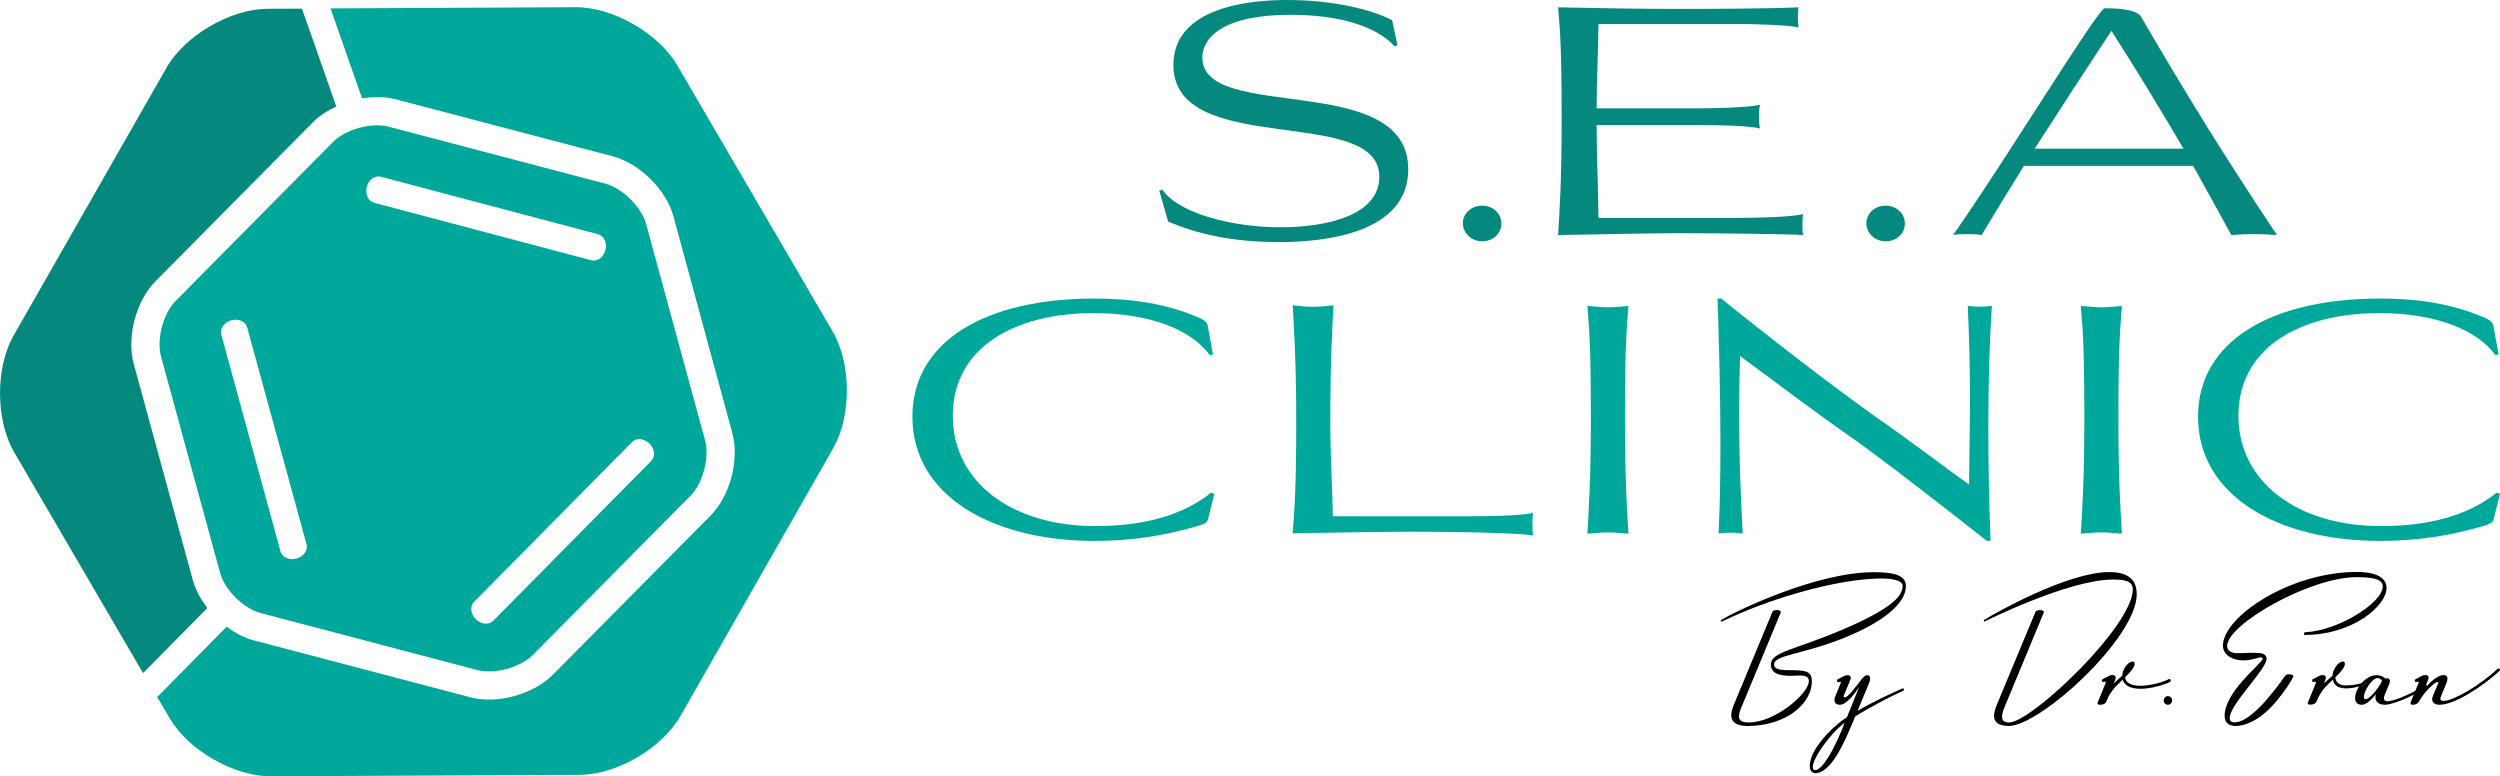
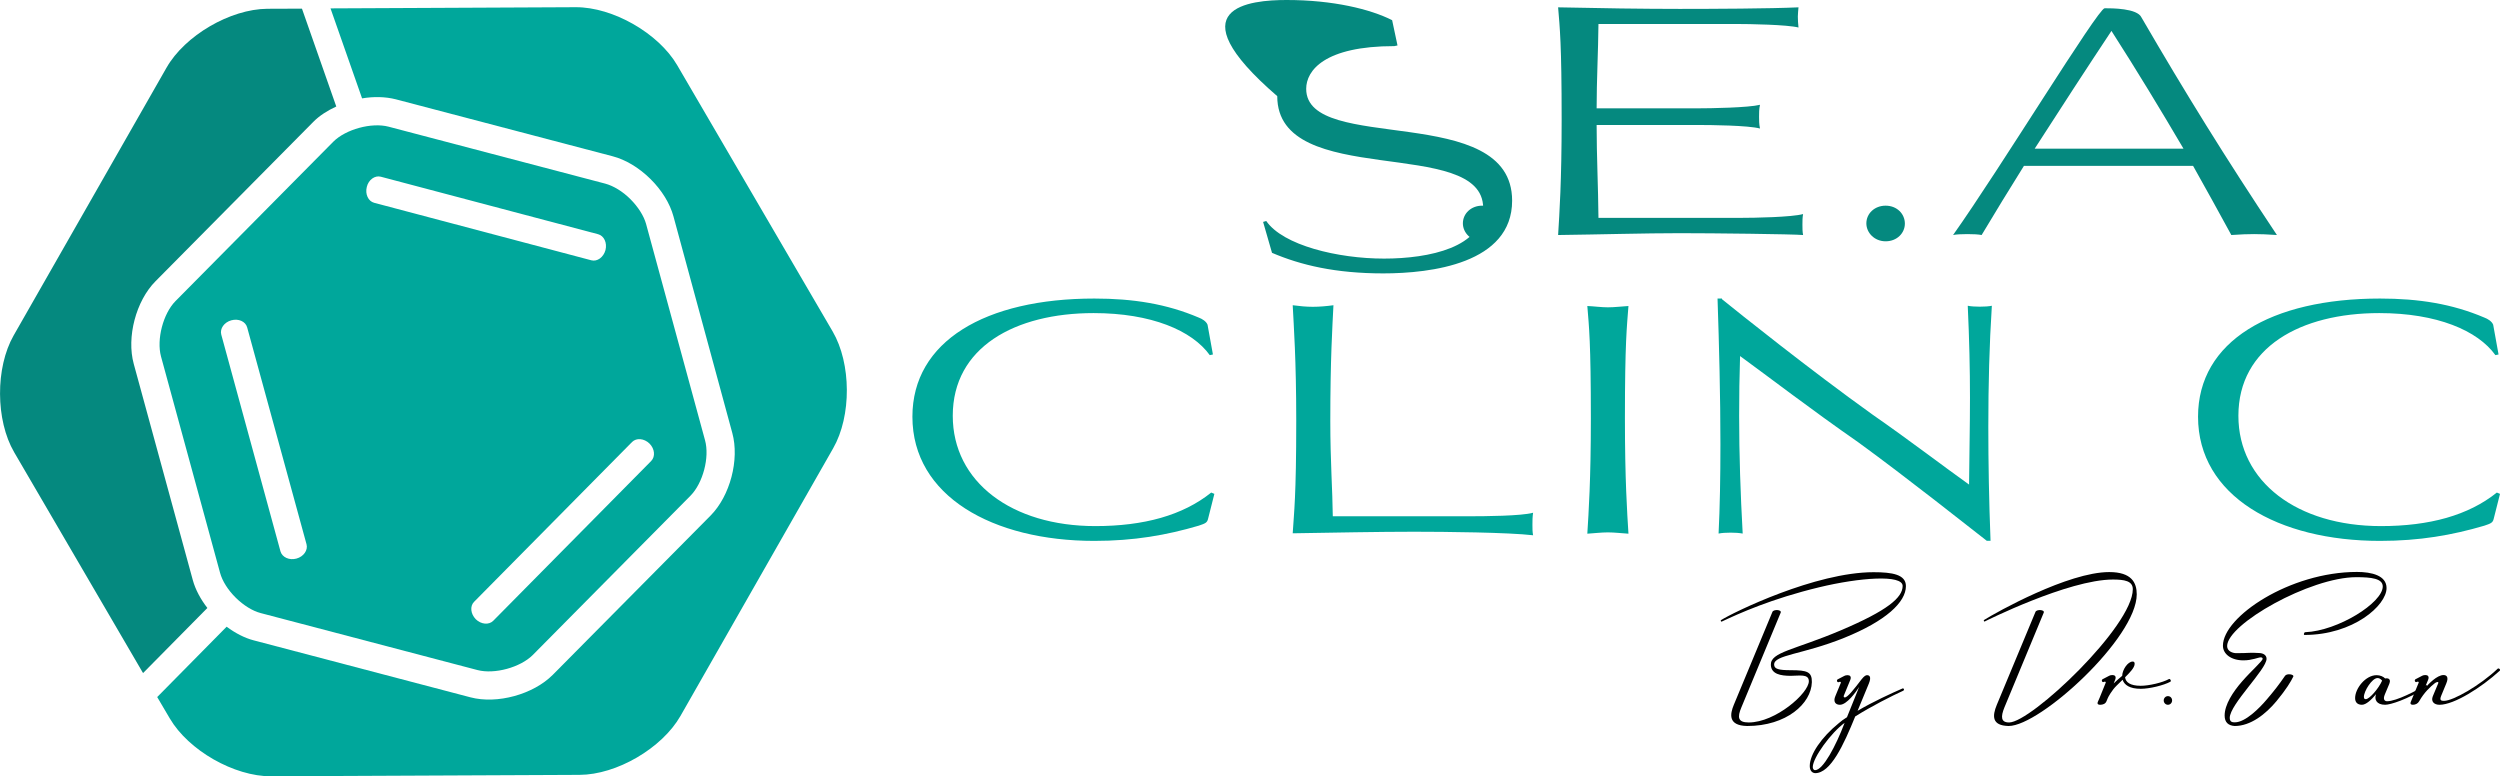
<svg xmlns="http://www.w3.org/2000/svg" version="1.1" id="Layer_1" x="0px" y="0px" viewBox="0 0 1908.4 592.7" style="enable-background:new 0 0 1908.4 592.7;" xml:space="preserve">
  <style type="text/css">
	.st0{fill:#05897F;}
	.st1{fill:#00A79B;}
</style>
  <path class="st0" d="M158.3,464.1c-5.2-6.7-9.1-14-11.1-21.2l-45.1-165.1c-5.6-20.4,1.7-48.1,16.6-63.1L239.1,93.1  c4.7-4.8,10.9-8.7,17.6-11.8L230.5,6.6l-26.4,0.1c-28.3,0.2-63,20.4-77,45L10.4,256.1c-14,24.6-13.8,64.7,0.4,89.1l98.4,168.6  L158.3,464.1z" />
  <path class="st1" d="M635.6,253L516.9,49.7c-14.3-24.4-49.1-44.3-77.4-44.2L252.3,6.4l24.1,68.7c8.9-1.5,17.8-1.3,25.7,0.7  l165.6,43.5c9.9,2.6,20.1,8.7,28.8,17.3c8.7,8.6,14.9,18.7,17.6,28.6L559,330.5c5.6,20.4-1.7,48.1-16.6,63.1L422,515.1  c-14.9,15-42.5,22.6-62.9,17.2l-165.5-43.5c-6.9-1.8-14-5.5-20.6-10.4l-53,53.7l9.6,16.3c14.3,24.4,49.1,44.3,77.4,44.2l235.4-1.1  c28.3-0.1,62.9-20.3,77-44.9L636,342.2C650.1,317.6,649.9,277.5,635.6,253" />
  <path class="st1" d="M199,468l165.5,43.5c13,3.4,32.7-2,42.2-11.5l120.4-121.6c9.5-9.6,14.7-29.3,11.1-42.3L493.2,171  c-1.7-6.2-6.1-13.1-12-19c-5.9-5.9-12.9-10.1-19.1-11.8L296.6,96.7c-13-3.4-32.7,2-42.2,11.5L134,229.8  c-9.5,9.6-14.6,29.3-11.1,42.3L168,437.3c1.7,6.2,6,13.1,12,19C185.9,462.1,192.8,466.4,199,468 M361.9,459.4l120.6-122  c3.3-3.3,9.2-2.8,13.3,1.2c4,4,4.6,9.9,1.3,13.3l-120.6,122c-3.3,3.3-9.2,2.8-13.3-1.2C359.2,468.6,358.6,462.7,361.9,459.4   M290.7,134.9l165.9,43.9c4.5,1.2,7,6.6,5.6,12.1c-1.5,5.5-6.3,9-10.8,7.8l-165.8-43.9c-4.5-1.2-7-6.6-5.6-12.1  C281.3,137.2,286.2,133.7,290.7,134.9 M168.9,255.4c-1.2-4.5,2.2-9.4,7.7-10.9c5.5-1.5,10.9,0.9,12.1,5.5l45.3,165.5  c1.2,4.5-2.2,9.4-7.7,10.9c-5.5,1.5-10.9-1-12.2-5.5L168.9,255.4z" />
-   <path class="st0" d="M1066.8,34.7l-2.4,0.5c-14-15.4-42.4-23.9-79.3-23.9c-53.3,0-67.3,18.6-67.3,32.6c0,50.2,157.2,9.4,157.2,85.4  c0,48-62,55.5-98.4,55.5c-36.4,0-62.9-6.3-84.9-15.7l-6.8-23.6l2.4-0.7c12.8,18.6,54.7,28.7,89.9,28.7c34.7,0,75.7-8.7,75.7-38.6  c0-55.5-157.2-13.7-157.2-85.4C895.9,5.1,954.7,0,982.2,0c35.4,0,63.9,7,80.5,15.4L1066.8,34.7z" />
+   <path class="st0" d="M1066.8,34.7l-2.4,0.5c-53.3,0-67.3,18.6-67.3,32.6c0,50.2,157.2,9.4,157.2,85.4  c0,48-62,55.5-98.4,55.5c-36.4,0-62.9-6.3-84.9-15.7l-6.8-23.6l2.4-0.7c12.8,18.6,54.7,28.7,89.9,28.7c34.7,0,75.7-8.7,75.7-38.6  c0-55.5-157.2-13.7-157.2-85.4C895.9,5.1,954.7,0,982.2,0c35.4,0,63.9,7,80.5,15.4L1066.8,34.7z" />
  <path class="st0" d="M1116.7,170.5c0-7.5,6.3-13.5,14.7-13.5c8.7,0,14.7,6.3,14.7,13.7c0,7.2-6,13.5-14.7,13.5  C1123,184.2,1116.7,177.7,1116.7,170.5" />
  <path class="st0" d="M1282.2,178c-26.5,0-60.5,1-92.8,1.4c1-16.2,2.7-40.8,2.7-88c0-58.4-1.4-69.9-2.7-85.8  c31.4,0.7,65.4,1.2,92.8,1.2c24.4,0,69.4-0.2,90.7-1.2c-0.2,2.4-0.5,5.1-0.5,7c0,3.1,0.2,5.1,0.5,8.4c-8.7-2.2-37.4-2.7-48-2.7  h-104.7c-0.2,21.2-1.4,43.2-1.4,64.4h76.7c10.6,0,39.1-0.5,48-2.7c-0.7,3.4-0.7,6-0.7,9.2c0,2.9,0,5.3,0.7,8.9  c-8.9-2.4-37.4-2.7-48-2.7h-76.7c0,23.6,1.2,47.5,1.4,70.9h108.5c10.4,0,39.1-0.5,47.7-2.9c-0.5,2.7-0.5,5.3-0.5,8  c0,2.7,0,5.5,0.5,8C1368.2,178.7,1307.7,178,1282.2,178" />
  <path class="st0" d="M1424.7,170.5c0-7.5,6.3-13.5,14.7-13.5c8.7,0,14.7,6.3,14.7,13.7c0,7.2-6,13.5-14.7,13.5  C1430.9,184.2,1424.7,177.7,1424.7,170.5" />
  <path class="st0" d="M1634.7,13.3c33.5,57.6,63.9,106.8,103.4,166.1c-7.5-0.5-12.5-0.7-17.4-0.7c-5.1,0-9.9,0.2-17.4,0.7  c-9.6-17.6-19.3-35.2-29.2-52.8H1545c-11.3,18.1-22.4,36.2-32.3,52.8c-2.4-0.5-6.5-0.7-10.9-0.7c-4.3,0-8.7,0.2-10.9,0.7  c35.9-50.6,110.7-173.1,115.7-173.1C1612.2,6.3,1631.5,6.3,1634.7,13.3 M1611.8,23.6c-18.6,28-38.8,59.1-58.6,89.9h113.6  C1649.4,83.9,1631.3,54,1611.8,23.6" />
  <path d="M1323.5,538.1l29.5-71c0.8-2.1,7.3-1.8,6.3,0.6l-30,72.3c-3.2,7.6-2.7,11.5,5.6,11.5c20.5,0,45.9-22.4,45.9-31.5  c0-5.8-7.4-4.1-13.8-4.1c-7.7,0-14.9-1.3-15.2-8.3c-0.4-9.9,17.8-11.3,53.6-26.5c35.5-15.1,47-24.9,47-33.8s-33-6.4-63.7,1  c-36.5,8.8-61,19.9-74.4,26.2c-0.6,0.3-1-1-0.6-1.1c9.7-6.1,72.1-36.6,116.5-36.6c14.2,0,24.7,1.7,24.7,10.6  c0,12.3-15.2,26.6-47.1,39.5c-32,12.9-53.7,12.9-53.5,20.5c0.1,3.3,3.5,4.2,12.8,4.2c12.6,0,16.1,1.3,16,9.1  c-0.4,16.4-19.4,33.5-49.4,33.5C1318.8,553.9,1320.7,544.9,1323.5,538.1" />
  <path d="M1381.5,584.7c0-8.8,8.8-21.8,22.2-32.7c1.8-1.6,3.9-3.1,6.2-4.5l9.3-23.1c-2.4,3.8-9.4,13.6-14.7,13.6  c-3.5,0-5.2-2.5-3.5-6.5l4.2-10.2c0.3-0.7-0.4-1.1-1.3-0.7c-0.6,0.3-1.1,0.3-1.5-0.4c-0.3-0.6-0.1-1.3,0.4-1.6l4.8-2.5  c1.1-0.6,2-0.7,2.8-0.7c1.7,0,3.1,1,2,3.7l-4.9,11.9c-0.4,1,0.3,1.4,0.7,1.4c2.2,0,7-6.2,12.9-13.9c2-2.5,3.2-3.1,4.1-3.1  c1.7,0,3.6,1,1.4,6.4l-8.6,20.8c12.1-7.1,25.7-13.3,34.4-17.1c0.4-0.1,0.8,0.1,1,0.6c0.1,0.4,0,0.8-0.4,1.1  c-9,4.1-24.4,11.9-36.8,19.7c-8.8,21.6-18.7,43.3-30.6,43.3C1382.9,590,1381.5,587.8,1381.5,584.7 M1408.1,551.8  c-10.4,7.5-24.3,26.7-24.3,33.7c0,1,0.4,2.4,1.8,2.4C1391.6,587.9,1401.4,569.5,1408.1,551.8" />
  <path d="M1524.3,538l29.5-70.9c0.8-2.1,7.3-1.8,6.3,0.6l-30,72.3c-2.9,7.2-2.8,11.5,3.6,11.5c16.8,0,94.4-73.4,94.4-101.7  c0-6.4-6.5-7.4-15.2-7.4c-34,0-98.1,32.1-97.8,32c-0.6,0.3-1-0.8-0.6-1.1c9.7-6.1,64.3-36.6,95.6-36.6c17.1,0,21,8.1,21,17  c0,33.2-73.7,100.5-97.8,100.5C1520.3,553.9,1520.8,546.5,1524.3,538" />
  <path d="M1601.4,535.8c0.3-0.6,1.3-2.8,6-14.6c0.3-0.7-0.4-1.1-1.3-0.7c-0.6,0.3-1.1,0.3-1.5-0.4c-0.3-0.6-0.1-1.3,0.4-1.6l4.8-2.5  c1.1-0.6,2-0.7,2.8-0.7c1.7,0,3.1,1,2,3.7l-1.1,2.7c2.2-2.1,4.4-4.1,6.5-5.8c0.1-4.7,4.3-10.9,8-10.9c1.1,0,1.5,0.6,1.5,1.8  c0,3-4.3,7.2-7.3,10.2c0.4,3.7,3.8,6.5,11.9,6.5c6.3,0,16.6-2.4,21.5-5.1c0.4-0.3,1,0,1.3,0.6c0.3,0.4,0.3,1.1-0.1,1.4  c-5.2,2.8-16,5.4-22.6,5.4c-8.6,0-12.6-3-13.9-6.9c-2,2-4.6,4.5-4.6,4.5c-3.6,3.5-6.3,8.5-6.7,9.5l-1,2.4c-0.8,2-2.8,2.7-4.9,2.7  C1601.8,538,1600.7,537.5,1601.4,535.8" />
  <path d="M1651.7,534.7c0-1.8,1.4-3.3,3.2-3.3c1.8,0,3.2,1.4,3.2,3.3c0,1.8-1.4,3.3-3.2,3.3C1653.1,538,1651.7,536.5,1651.7,534.7" />
  <path d="M1698.2,546.2c0-8.3,6.3-18,13.3-26c7.4-8.5,15.7-15.6,15.7-17.3c0-0.7-0.4-1.1-1.5-1.1c-1.8,0-6.6,2.3-13.1,2.3  c-9.4,0-15.7-4.8-15.7-11.2c0-22.1,51.1-56.3,102.3-56.3c11.2,0,22.6,2.7,22.6,12.3c0,13.3-25.5,35.8-62.7,35.8  c-0.8,0-0.3-2.1,0.6-2.1c25-1,59.2-22.5,59.2-34.9c0-6.1-8.7-7.1-20.2-7.1c-35.2,0-98.6,35.8-98.6,52.6c0,4.1,4.5,5.4,7,5.4  c10.4,0,9.7-0.6,17.5-0.1c3.1,0.1,5.6,1.6,5.6,4.4c0,8.1-28.1,34.8-28.1,45.1c0,3.3,2.2,3.4,3.9,3.4c8.1,0,18.9-11,24.4-17.5  c5.8-6.8,9.3-11.3,13.9-18c1.4-2.1,7.2-1.1,6.3,0.6c-1.8,3.7-5.2,9.5-12.8,18.7c-8.3,10-19.8,19-31.9,19  C1701.1,553.9,1698.2,551.5,1698.2,546.2" />
-   <path d="M1761.9,535.8c0.3-0.6,1.3-2.8,6-14.6c0.3-0.7-0.4-1.1-1.3-0.7c-0.6,0.3-1.1,0.3-1.5-0.4c-0.3-0.6-0.1-1.3,0.4-1.6l4.8-2.5  c1.1-0.6,2-0.7,2.8-0.7c1.7,0,3.1,1,2,3.7l-1.1,2.7c2.2-2.1,4.4-4.1,6.5-5.8c0.1-4.7,4.3-10.9,8-10.9c1.1,0,1.5,0.6,1.5,1.8  c0,2-2.2,5.4-7.3,10.2c0.3,4.4,3.4,6.2,8.3,6.2s11.2-1,18.8-4.2c0.3-0.1,0.7,0,0.8,0.4c0.1,0.4,0,0.8-0.4,1.1c-5.9,3-13.9,5-19.2,5  c-5.6,0-9.3-2-10.2-6.7c-2.1,2-4.6,4.5-4.6,4.5c-3.6,3.5-6.3,8.5-6.7,9.5l-1,2.4c-0.8,2-2.8,2.7-4.9,2.7  C1762.3,538,1761.2,537.5,1761.9,535.8" />
  <path d="M1797.8,532.9c0-7.4,8-17.5,16.4-17.5c2.7,0,5.2,1.1,6.5,2.5c0,0,0.7-0.1,1.1-0.1c2.9,0,2.9,2.3,2.1,4.2l-3.4,8.1  c-1.7,4,0,5.2,1.7,5.2c7.2,0,22.9-8.3,29.5-12.3c0.4-0.3,0.8,0.1,1,0.6c0.1,0.4,0,0.8-0.4,1.1c-14.5,9.2-27.5,13.3-31.6,13.3  c-6.7,0-8.4-4.2-6.9-8.1c-3.5,4.2-7.6,8.1-10.8,8.1C1799.6,538,1797.8,536.1,1797.8,532.9 M1818.4,519.6c0,0-1.3-2-3.5-2  c-4.2,0-10.4,10-10.4,14.4c0,1.6,0.8,1.7,1.5,1.7C1808.7,533.7,1815.7,525.7,1818.4,519.6" />
  <path d="M1840.3,535.8l6-14.6c0.3-0.7-0.4-1.1-1.3-0.7c-0.6,0.3-1.1,0.3-1.5-0.4c-0.3-0.6-0.1-1.3,0.4-1.6l4.8-2.5  c1.1-0.6,2-0.7,2.8-0.7c1.7,0,3.1,1,2,3.7l-2.8,6.8c3.1-3.8,9.7-10.5,14.6-10.5c2.2,0,4.2,1.4,2.1,6.4l-3.8,9.2  c-1.4,3.4-0.6,4.1,2.1,4.1c6.9,0,27.4-11.7,41-24.6c0.3-0.3,1-0.1,1.4,0.3c0.6,0.6,0.4,1.1,0,1.4c-13.9,12.7-34.7,25.9-45.9,25.9  c-4.1,0-6.7-2.5-5.1-6.5l4.1-9.8c0.7-1.7-1.3-1.1-2.4-0.3c-3.5,2.7-8.3,7.2-12.1,13.9c-1,1.8-2.8,2.7-4.9,2.7  C1840.7,538,1839.6,537.5,1840.3,535.8" />
  <path class="st1" d="M727.3,317.4c0,50.4,44.9,84.2,108.8,84.2c37.1,0,66.8-8.2,88.5-25.6l2.4,1l-4.8,19c-0.7,3.1-2.2,3.6-7.2,5.3  c-24.4,7.2-49.4,11.6-79.6,11.6c-77.6,0-138.9-34.2-138.9-94.8c0-57.6,55.7-90.2,138.9-90.2c29.7,0,55.2,4.1,79.6,14.5  c2.7,1,5.8,2.9,6.8,5.5l4.1,22.7l-2.4,0.5c-13.5-18.8-44.6-32.1-88.7-32.1C774.8,239,727.3,265.1,727.3,317.4" />
  <path class="st1" d="M1015.5,321.3c0,31.1,1.7,52.8,1.9,72.8h104.9c10.6,0,39.3-0.2,48-2.7c-0.5,3.4-0.5,6.3-0.5,9.2  c0,2.9,0,5.5,0.5,8c-18.8-2.2-67.3-2.7-90.9-2.7c-26.3,0-62.5,0.7-92.6,1.2c1-16.2,2.7-27.7,2.7-85.8c0-47.3-1.9-72.1-2.7-88.3  c5.1,0.7,10.4,1.2,15.4,1.2c5.1,0,10.6-0.5,15.7-1.2C1017.1,249.4,1015.5,273.7,1015.5,321.3" />
  <path class="st1" d="M1227.4,406.4c-5.1,0-10.6,0.7-15.7,1c1-16.2,2.7-40.8,2.7-88c0-58.4-1.4-69.9-2.7-85.8c5.1,0.2,10.6,1,15.7,1  c5.1,0,10.6-0.7,15.7-1c-1.2,15.9-2.7,27.5-2.7,85.8c0,47.3,1.7,71.9,2.7,88C1238,407.1,1232.5,406.4,1227.4,406.4" />
  <path class="st1" d="M1314.5,228.4c12.8,10.4,67.3,54,114.8,88c28.5,19.8,55.5,40.5,73.8,53.5c0.2-23.4,0.7-44.6,0.7-66.3  c0-21.7-0.5-44.1-1.7-70.2c2.4,0.5,5.8,0.7,9.2,0.7c3.4,0,6.8-0.2,9.2-0.7c-1.9,29.7-2.7,60-2.7,92.4c0,27.2,0.5,56.2,1.7,87h-2.9  c-12.8-9.9-60.3-47.7-98.1-75.2c-35.7-24.8-69-50.4-90.2-65.8c-0.5,15.2-0.7,30.4-0.7,45.6c0,29.7,1,59.3,2.7,89.9  c-2.7-0.5-5.8-0.7-9.2-0.7s-6.8,0.2-9.2,0.7c1-20,1.4-43.4,1.4-68.2c0-36.4-1-75.5-2.2-111.2h3.4V228.4z" />
-   <path class="st1" d="M1604.1,406.4c-5.1,0-10.6,0.7-15.7,1c1-16.2,2.7-40.8,2.7-88c0-58.4-1.4-69.9-2.7-85.8c5.1,0.2,10.6,1,15.7,1  c5.1,0,10.6-0.7,15.7-1c-1.2,15.9-2.7,27.5-2.7,85.8c0,47.3,1.7,71.9,2.7,88C1614.7,407.1,1609.1,406.4,1604.1,406.4" />
  <path class="st1" d="M1708.7,317.4c0,50.4,44.9,84.2,108.8,84.2c37.1,0,66.8-8.2,88.5-25.6l2.4,1l-4.8,19c-0.7,3.1-2.2,3.6-7.2,5.3  c-24.4,7.2-49.4,11.6-79.6,11.6c-77.6,0-138.9-34.2-138.9-94.8c0-57.6,55.7-90.2,138.9-90.2c29.7,0,55.2,4.1,79.6,14.5  c2.7,1,5.8,2.9,6.8,5.5l4.1,22.7l-2.4,0.5c-13.5-18.8-44.6-32.1-88.7-32.1C1756.2,239,1708.7,265.1,1708.7,317.4" />
</svg>